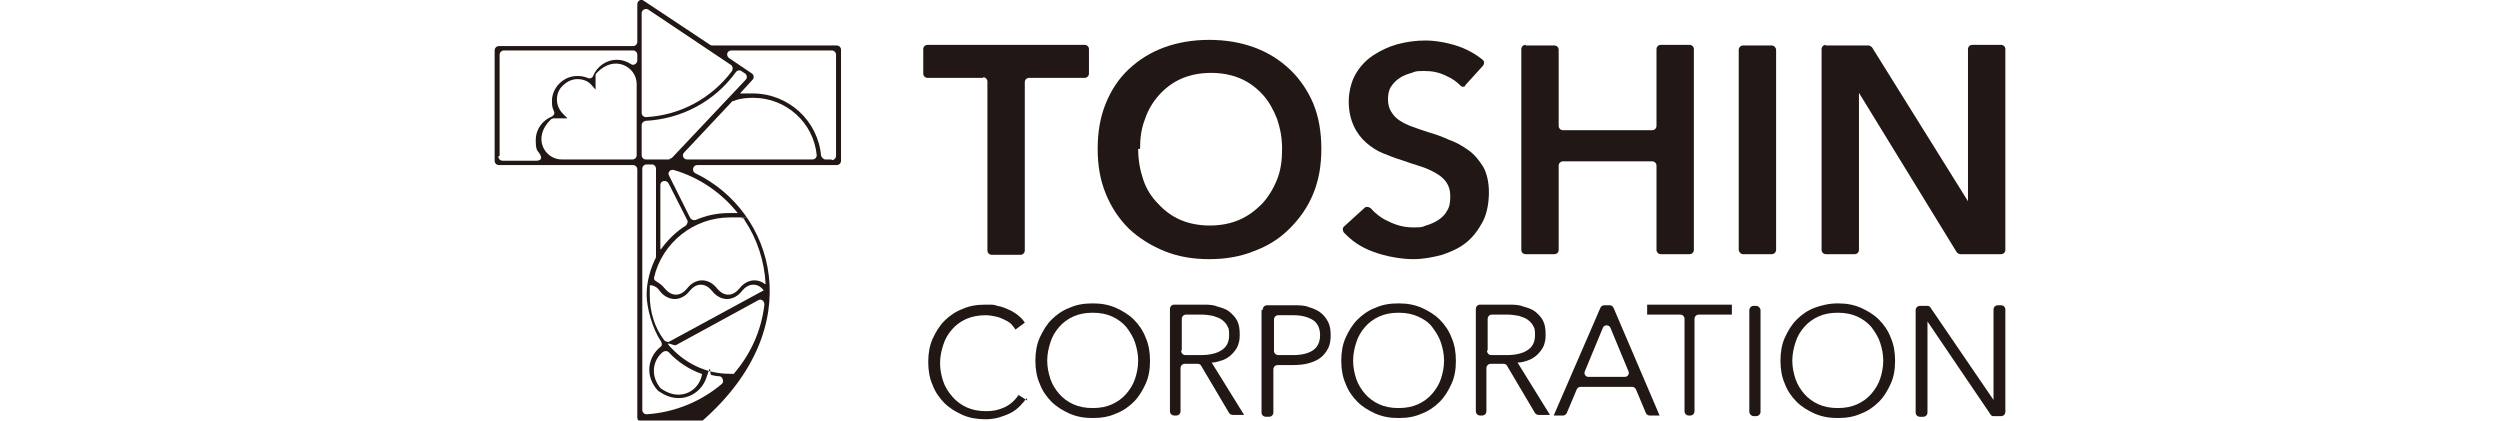
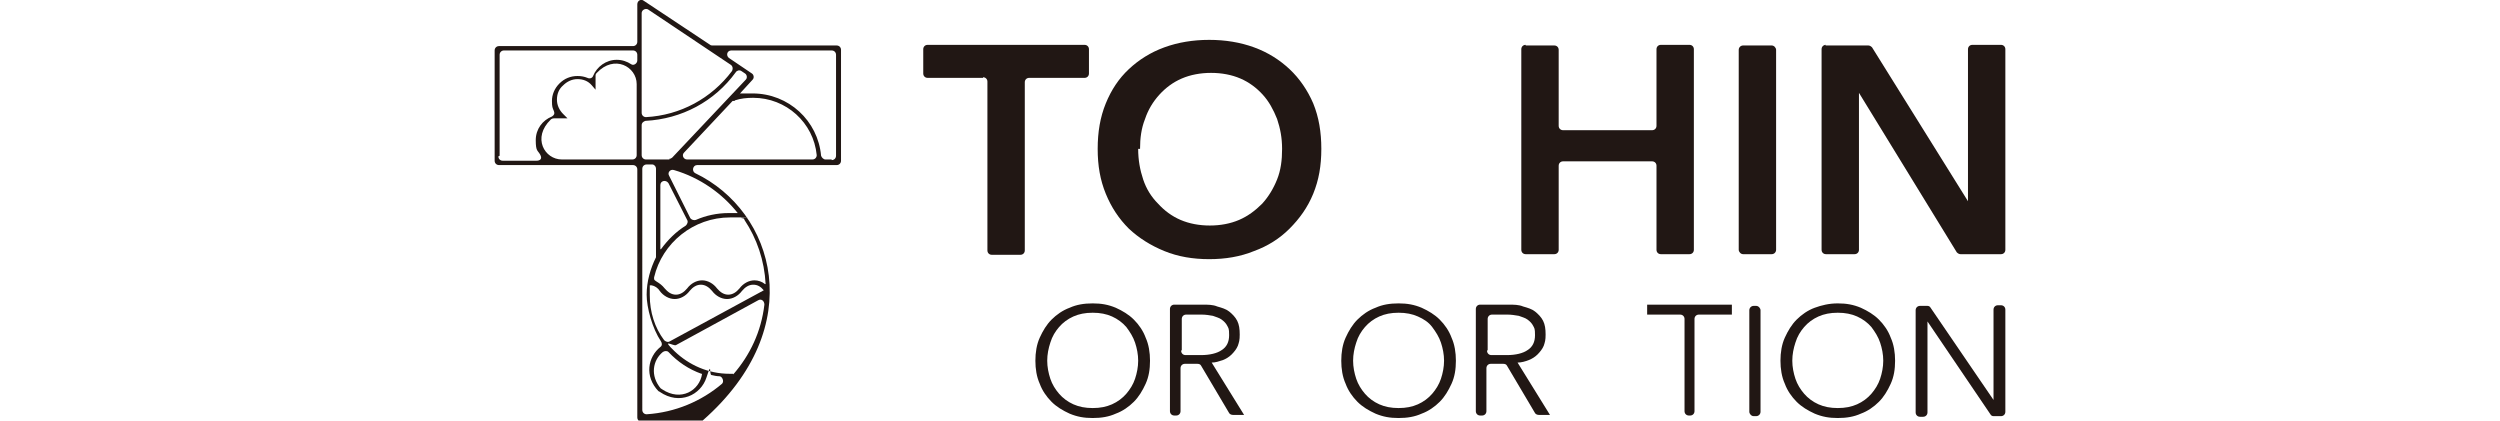
<svg xmlns="http://www.w3.org/2000/svg" id="_レイヤー_1" width="401.3" height="67.5" version="1.1" viewBox="0 0 401.3 67.5">
  <defs>
    <style>
      .st0 {
        fill: #211714;
      }
    </style>
  </defs>
  <path class="st0" d="M157.8,12.5h-8.9c-.4,0-.7-.3-.7-.7v-3.9c0-.4.3-.7.7-.7h25.2c.4,0,.7.3.7.7v3.9c0,.4-.3.7-.7.7h-8.9c-.4,0-.7.3-.7.7v27c0,.4-.3.7-.7.7h-4.6c-.4,0-.7-.3-.7-.7V13.1c0-.4-.3-.7-.7-.7Z" />
  <path class="st0" d="M176.2,23.9c0-2.7.4-5.1,1.3-7.3.9-2.2,2.1-4,3.7-5.5,1.6-1.5,3.5-2.7,5.7-3.5,2.2-.8,4.6-1.2,7.2-1.2s5,.4,7.2,1.2c2.2.8,4.1,2,5.7,3.5,1.6,1.5,2.9,3.4,3.8,5.5.9,2.2,1.3,4.6,1.3,7.3s-.4,5-1.3,7.2c-.9,2.2-2.2,4-3.8,5.6-1.6,1.6-3.5,2.8-5.7,3.6-2.2.9-4.6,1.3-7.2,1.3s-5-.4-7.2-1.3c-2.2-.9-4.1-2.1-5.7-3.6-1.6-1.6-2.8-3.4-3.7-5.6-.9-2.2-1.3-4.5-1.3-7.2M182.7,23.9c0,1.8.3,3.4.8,4.9.5,1.5,1.3,2.8,2.4,3.9,1,1.1,2.2,2,3.6,2.6,1.4.6,3,.9,4.7.9s3.3-.3,4.7-.9c1.4-.6,2.6-1.5,3.7-2.6,1-1.1,1.8-2.4,2.4-3.9.6-1.5.8-3.1.8-4.9s-.3-3.3-.8-4.8c-.6-1.5-1.3-2.8-2.3-3.9-1-1.1-2.2-2-3.6-2.6-1.4-.6-3-.9-4.7-.9s-3.3.3-4.7.9c-1.4.6-2.6,1.5-3.6,2.6-1,1.1-1.8,2.4-2.3,3.9-.6,1.5-.8,3.1-.8,4.8" />
-   <path class="st0" d="M235.3,13.7c-.2.3-.7.3-.9,0-.6-.6-1.3-1.1-2.2-1.5-1.2-.6-2.3-.8-3.5-.8s-1.4,0-2.1.3c-.7.2-1.3.4-1.9.8-.6.4-1,.8-1.4,1.4-.4.6-.5,1.3-.5,2.1s.2,1.4.5,1.9c.3.5.7,1,1.3,1.4.6.4,1.2.7,2,1,.8.3,1.7.6,2.6.9,1.1.3,2.2.7,3.3,1.2,1.2.4,2.2,1,3.2,1.7,1,.7,1.7,1.6,2.4,2.7.6,1.1.9,2.5.9,4.1s-.3,3.4-1,4.7c-.7,1.3-1.5,2.4-2.6,3.3-1.1.9-2.4,1.5-3.9,2-1.5.4-3,.7-4.7.7s-4.3-.4-6.4-1.2c-1.9-.7-3.4-1.7-4.7-3.1-.2-.3-.2-.7,0-.9l3.3-3c.3-.3.7-.2,1,0,.8.9,1.7,1.6,2.8,2.1,1.4.7,2.7,1,4,1s1.4,0,2.1-.3c.7-.2,1.4-.5,2-.9.6-.4,1.1-.9,1.4-1.5.4-.6.5-1.4.5-2.3s-.2-1.6-.6-2.2c-.4-.6-1-1.1-1.7-1.5-.7-.4-1.5-.8-2.5-1.1-.9-.3-1.9-.6-3-1-1-.3-2-.7-3-1.1-1-.4-1.9-1-2.7-1.7-.8-.7-1.5-1.6-2-2.7-.5-1.1-.8-2.4-.8-3.9s.4-3.2,1.1-4.4c.7-1.2,1.6-2.2,2.8-3,1.2-.8,2.5-1.4,3.9-1.8,1.5-.4,3-.6,4.5-.6s3.4.3,5.2.9c1.5.5,2.9,1.3,4,2.2.3.2.3.7,0,1l-2.9,3.2Z" />
  <path class="st0" d="M244.9,7.3h4.6c.4,0,.7.3.7.7v12.2c0,.4.3.7.7.7h14.3c.4,0,.7-.3.7-.7V7.9c0-.4.3-.7.7-.7h4.6c.4,0,.7.3.7.7v32.2c0,.4-.3.7-.7.7h-4.6c-.4,0-.7-.3-.7-.7v-13.5c0-.4-.3-.7-.7-.7h-14.3c-.4,0-.7.3-.7.7v13.5c0,.4-.3.7-.7.7h-4.6c-.4,0-.7-.3-.7-.7V7.9c0-.4.3-.7.7-.7Z" />
  <rect class="st0" x="279.1" y="7.3" width="6" height="33.5" rx=".7" ry=".7" />
  <path class="st0" d="M293,7.3h6.9c.2,0,.4.1.6.3l15.4,24.7h0V7.9c0-.4.3-.7.7-.7h4.6c.4,0,.7.3.7.7v32.2c0,.4-.3.7-.7.7h-6.5c-.2,0-.4-.1-.6-.3l-15.7-25.6h0v25.2c0,.4-.3.7-.7.7h-4.6c-.4,0-.7-.3-.7-.7V7.9c0-.4.3-.7.7-.7Z" />
-   <path class="st0" d="M164.8,63.9c-.3.4-.7.9-1.1,1.3-.4.4-.9.8-1.5,1.1-.6.3-1.2.5-1.8.7-.7.2-1.4.3-2.2.3-1.3,0-2.6-.2-3.7-.7-1.1-.5-2.1-1.1-2.9-1.9-.8-.8-1.5-1.8-1.9-2.9-.5-1.1-.7-2.4-.7-3.7s.2-2.6.7-3.7c.5-1.1,1.1-2.1,1.9-2.9.8-.8,1.8-1.5,2.9-1.9,1.1-.5,2.3-.7,3.7-.7s1.3,0,1.9.2c.6.1,1.2.3,1.8.6.5.2,1,.5,1.5.9s.8.7,1.1,1.2l-1.5,1.1c-.2-.3-.4-.6-.7-.9-.3-.3-.7-.5-1.1-.7-.4-.2-.9-.4-1.4-.5-.5-.1-1-.2-1.6-.2-1.1,0-2.2.2-3.1.6-.9.4-1.7,1-2.3,1.7s-1.1,1.5-1.4,2.5c-.3.9-.5,1.9-.5,2.9s.2,2,.5,2.9c.3.9.8,1.7,1.5,2.5.6.7,1.4,1.3,2.3,1.7.9.4,1.9.6,3.1.6s2-.2,2.9-.6c.9-.4,1.7-1.1,2.3-2l1.4.9Z" />
  <path class="st0" d="M184.6,57.9c0,1.4-.2,2.6-.7,3.7-.5,1.1-1.1,2.1-1.9,2.9-.8.8-1.8,1.5-2.9,1.9-1.1.5-2.3.7-3.7.7s-2.5-.2-3.7-.7c-1.1-.5-2.1-1.1-2.9-1.9-.8-.8-1.5-1.8-1.9-2.9-.5-1.1-.7-2.4-.7-3.7s.2-2.6.7-3.7c.5-1.1,1.1-2.1,1.9-2.9.8-.8,1.8-1.5,2.9-1.9,1.1-.5,2.3-.7,3.7-.7s2.5.2,3.7.7c1.1.5,2.1,1.1,2.9,1.9.8.8,1.5,1.8,1.9,2.9.5,1.1.7,2.4.7,3.7M182.7,57.9c0-1-.2-2-.5-2.9-.3-.9-.8-1.7-1.4-2.5-.6-.7-1.4-1.3-2.3-1.7-.9-.4-1.9-.6-3.1-.6s-2.2.2-3.1.6c-.9.4-1.7,1-2.3,1.7-.6.7-1.1,1.5-1.4,2.5-.3.9-.5,1.9-.5,2.9s.2,2,.5,2.9c.3.9.8,1.7,1.4,2.4.6.7,1.4,1.3,2.3,1.7.9.4,1.9.6,3.1.6s2.2-.2,3.1-.6c.9-.4,1.7-1,2.3-1.7.6-.7,1.1-1.5,1.4-2.4.3-.9.5-1.9.5-2.9" />
  <path class="st0" d="M189,66.7h-.5c-.4,0-.7-.3-.7-.7v-16.4c0-.4.3-.7.7-.7h4.5c.9,0,1.7,0,2.4.3.7.2,1.4.4,1.9.8.5.4,1,.9,1.3,1.5.3.6.4,1.3.4,2.2s-.1,1.2-.3,1.8c-.2.5-.6,1-1,1.4-.4.4-.9.7-1.4.9-.6.2-1.2.4-1.8.4l5.2,8.4h-1.8c-.2,0-.5-.1-.6-.3l-4.5-7.6c-.1-.2-.3-.3-.6-.3h-2c-.4,0-.7.3-.7.7v6.9c0,.4-.3.7-.7.7ZM189.6,56.3c0,.4.3.7.7.7h2.5c1.4,0,2.6-.3,3.3-.8.8-.5,1.2-1.3,1.2-2.4s-.1-1.1-.3-1.5c-.2-.4-.5-.7-.9-1-.4-.3-.9-.4-1.4-.6-.5-.1-1.2-.2-1.8-.2h-2.5c-.4,0-.7.3-.7.7v5Z" />
-   <path class="st0" d="M202.7,49.7c0-.4.3-.7.7-.7h4.3c.9,0,1.7,0,2.4.3.7.2,1.4.5,1.9.9.5.4.9.9,1.2,1.5.3.6.4,1.3.4,2.1s-.1,1.5-.4,2.1-.7,1.1-1.2,1.5c-.5.4-1.2.7-1.9.9-.7.2-1.6.3-2.5.3h-2.5c-.4,0-.7.3-.7.7v6.9c0,.4-.3.7-.7.7h-.5c-.4,0-.7-.3-.7-.7v-16.4ZM204.5,56.3c0,.4.3.7.7.7h2.4c1.4,0,2.5-.3,3.2-.8.7-.5,1.1-1.3,1.1-2.4s-.4-1.9-1.1-2.4c-.8-.5-1.8-.8-3.2-.8h-2.4c-.4,0-.7.3-.7.7v5.1Z" />
  <path class="st0" d="M233.7,57.9c0,1.4-.2,2.6-.7,3.7-.5,1.1-1.1,2.1-1.9,2.9-.8.8-1.8,1.5-2.9,1.9-1.1.5-2.3.7-3.7.7s-2.5-.2-3.7-.7c-1.1-.5-2.1-1.1-2.9-1.9-.8-.8-1.5-1.8-1.9-2.9-.5-1.1-.7-2.4-.7-3.7s.2-2.6.7-3.7c.5-1.1,1.1-2.1,1.9-2.9.8-.8,1.8-1.5,2.9-1.9,1.1-.5,2.3-.7,3.7-.7s2.5.2,3.7.7c1.1.5,2.1,1.1,2.9,1.9.8.8,1.5,1.8,1.9,2.9.5,1.1.7,2.4.7,3.7M231.8,57.9c0-1-.2-2-.5-2.9-.3-.9-.8-1.7-1.4-2.5s-1.4-1.3-2.3-1.7c-.9-.4-1.9-.6-3.1-.6s-2.2.2-3.1.6c-.9.4-1.7,1-2.3,1.7-.6.7-1.1,1.5-1.4,2.5-.3.9-.5,1.9-.5,2.9s.2,2,.5,2.9c.3.9.8,1.7,1.4,2.4.6.7,1.4,1.3,2.3,1.7.9.4,1.9.6,3.1.6s2.2-.2,3.1-.6c.9-.4,1.7-1,2.3-1.7.6-.7,1.1-1.5,1.4-2.4.3-.9.5-1.9.5-2.9" />
  <path class="st0" d="M238.1,66.7h-.5c-.4,0-.7-.3-.7-.7v-16.4c0-.4.3-.7.7-.7h4.5c.9,0,1.7,0,2.4.3.7.2,1.4.4,1.9.8.5.4,1,.9,1.3,1.5.3.6.4,1.3.4,2.2s-.1,1.2-.3,1.8c-.2.5-.6,1-1,1.4-.4.4-.9.7-1.4.9-.5.2-1.2.4-1.8.4l5.2,8.4h-1.8c-.2,0-.5-.1-.6-.3l-4.5-7.6c-.1-.2-.3-.3-.6-.3h-2c-.4,0-.7.3-.7.7v6.9c0,.4-.3.7-.7.7ZM238.7,56.3c0,.4.3.7.7.7h2.5c1.4,0,2.6-.3,3.3-.8.8-.5,1.2-1.3,1.2-2.4s-.1-1.1-.3-1.5c-.2-.4-.5-.7-.9-1-.4-.3-.9-.4-1.4-.6-.6-.1-1.2-.2-1.8-.2h-2.5c-.4,0-.7.3-.7.7v5Z" />
-   <path class="st0" d="M251.5,66.3c-.1.2-.3.4-.6.4h-1.5l7.5-17.3c.1-.2.3-.4.6-.4h.9c.3,0,.5.2.6.4l7.4,17.3h-1.6c-.3,0-.5-.2-.6-.4l-1.6-3.8c-.1-.2-.3-.4-.6-.4h-8.3c-.3,0-.5.2-.6.4l-1.6,3.8ZM255,60.5h5.8c.5,0,.8-.5.6-.9l-2.9-7c-.2-.5-1-.5-1.2,0l-2.9,7c-.2.4.1.9.6.9Z" />
  <path class="st0" d="M271.6,66.7h-.5c-.4,0-.7-.3-.7-.7v-14.8c0-.4-.3-.7-.7-.7h-5.3v-1.6h13.6v1.6h-5.3c-.4,0-.7.3-.7.7v14.8c0,.4-.3.7-.7.7Z" />
  <rect class="st0" x="280.8" y="49.1" width="1.8" height="17.7" rx=".7" ry=".7" />
  <path class="st0" d="M304.2,57.9c0,1.4-.2,2.6-.7,3.7-.5,1.1-1.1,2.1-1.9,2.9-.8.8-1.8,1.5-2.9,1.9-1.1.5-2.3.7-3.7.7s-2.5-.2-3.7-.7c-1.1-.5-2.1-1.1-2.9-1.9-.8-.8-1.5-1.8-1.9-2.9-.5-1.1-.7-2.4-.7-3.7s.2-2.6.7-3.7c.5-1.1,1.1-2.1,1.9-2.9.8-.8,1.8-1.5,2.9-1.9s2.3-.7,3.7-.7,2.5.2,3.7.7c1.1.5,2.1,1.1,2.9,1.9.8.8,1.5,1.8,1.9,2.9.5,1.1.7,2.4.7,3.7M302.3,57.9c0-1-.2-2-.5-2.9-.3-.9-.8-1.7-1.4-2.5-.6-.7-1.4-1.3-2.3-1.7-.9-.4-1.9-.6-3.1-.6s-2.2.2-3.1.6c-.9.4-1.7,1-2.3,1.7-.6.7-1.1,1.5-1.4,2.5-.3.9-.5,1.9-.5,2.9s.2,2,.5,2.9c.3.9.8,1.7,1.4,2.4.6.7,1.4,1.3,2.3,1.7.9.4,1.9.6,3.1.6s2.2-.2,3.1-.6c.9-.4,1.7-1,2.3-1.7.6-.7,1.1-1.5,1.4-2.4.3-.9.5-1.9.5-2.9" />
  <path class="st0" d="M320,64.1h0v-14.4c0-.4.3-.7.7-.7h.5c.4,0,.7.3.7.7v16.4c0,.4-.3.7-.7.7h-1.2c-.2,0-.4-.1-.5-.3l-10.1-14.9h0v14.6c0,.4-.3.7-.7.7h-.5c-.4,0-.7-.3-.7-.7v-16.4c0-.4.3-.7.7-.7h1.2c.2,0,.4.1.5.3l10.1,14.8Z" />
  <path class="st0" d="M114,7.2L103.3.1c-.4-.3-1,0-1,.6v6c0,.4-.3.7-.7.7h-21.5c-.4,0-.7.3-.7.7v17.7c0,.4.3.7.7.7h21.5c.4,0,.7.3.7.7v39.8c0,.4.3.7.7.7h9.4c.2,0,.3,0,.4-.2,17.2-15.1,11.5-33.6-1.2-39.7-.6-.3-.4-1.3.3-1.3h22.4c.4,0,.7-.3.7-.7V8c0-.4-.3-.7-.7-.7h-19.9c-.1,0-.3,0-.4-.1ZM104,1.5l13.3,8.9c.3.2.4.6.2,1-3.3,4.4-8.3,7.1-13.8,7.4-.4,0-.7-.3-.7-.7V2.1c0-.5.6-.8,1-.6ZM118,16.1c.9-.3,1.9-.4,2.9-.4,5.3,0,9.7,4,10.2,9.2,0,.4-.3.7-.7.7h-20.1c-.6,0-.9-.7-.5-1.1l7.8-8.3h.3ZM107.5,25.6h-3.8c-.4,0-.7-.3-.7-.7v-4.8c0-.4.3-.6.6-.7,5.8-.3,11.1-3.1,14.5-7.8.2-.3.6-.4.9-.2l.6.4c.3.2.4.7.1,1l-11.8,12.5c-.1.1-.3.2-.5.2ZM90.2,25.6c-2.8,0-4.8-3.5-1.8-6.4.1-.1.3-.2.5-.2h2.2s-.7-.7-.7-.7c-.6-.6-1-1.4-1-2.3s.3-1.7,1-2.3c.6-.6,1.4-1,2.3-1s1.7.3,2.3,1l.6.7v-2.2c0-.2,0-.3.2-.5,2.8-3,6.4-1,6.4,1.8v11.4c0,.4-.3.7-.7.7h-11.4ZM80.2,25V8.8c0-.4.3-.7.7-.7h20.7c.4,0,.7.3.7.7v.9c0,.5-.6.9-1,.6-.6-.4-1.4-.7-2.3-.7-1.7,0-3.2,1.1-3.8,2.6-.1.3-.5.5-.9.3-.5-.2-1-.3-1.6-.3-1.1,0-2.1.4-2.9,1.2-.8.8-1.2,1.8-1.2,2.8s.1,1.1.3,1.6,0,.7-.3.9c-1.5.6-2.6,2-2.6,3.8s.3,1.6.7,2.3,0,1-.6,1h-5.4c-.4,0-.7-.3-.7-.7ZM103.7,26.4c.3,0,.7,0,1,0s.6.3.6.7v13.9c0,0,0,.2,0,.3-.9,1.8-1.5,3.9-1.5,6s.9,5.4,2.3,7.5c.2.3.2.7-.1.9-2,1.6-2.6,4.7-.3,7.1,0,0,.1,0,.2.1,3.2,2.2,6.6.5,7.5-2.3s.4-.5.8-.4.9.2,1.3.2.8.8.4,1.2c-3.3,2.8-7.5,4.6-12.1,4.9-.4,0-.7-.3-.7-.7V27.1c0-.4.3-.7.7-.7ZM122.8,45.6c-.5-.4-1.1-.6-1.7-.6-.9,0-1.8.5-2.4,1.3-.5.6-1.1,1-1.8,1s-1.3-.4-1.8-1c-.6-.8-1.5-1.3-2.4-1.3s-1.8.5-2.4,1.3c-.5.6-1.1,1-1.8,1s-1.3-.4-1.8-1c-.4-.5-.8-.8-1.3-1.1s-.4-.4-.4-.7c1.3-5.5,6.3-9.6,12.2-9.6s1.2,0,1.8.1.4.1.5.3c2,3,3.2,6.5,3.4,10.3M117.7,60c-.2,0-.4,0-.6,0-3.4,0-6.5-1.4-8.8-3.6s-.2-.8.2-1l13.2-7.2c.5-.3,1,.1,1,.7-.5,4.3-2.3,8.1-5,11.2M104.6,45.8c.5.1,1,.4,1.3.9.6.8,1.5,1.3,2.4,1.3s1.8-.5,2.4-1.3c.5-.6,1.1-1,1.8-1s1.3.4,1.8,1c.6.8,1.5,1.3,2.4,1.3s1.8-.5,2.4-1.3c.5-.6,1.1-1,1.8-1s1.2.3,1.7.9l-15.1,8.2c-.3.2-.7,0-.9-.2-1.5-2-2.3-4.5-2.3-7.2s0-1.1,0-1.6M112.7,60c-.4,2.7-3.4,4.5-6.4,2.5s-.1,0-.2-.1c-1.8-2.1-1.3-4.6.3-5.9.3-.2.7-.2.9,0,1.5,1.6,3.3,2.8,5.3,3.5M106,40v-10.3c0-.7.9-.9,1.3-.3l3,5.9c.2.3,0,.7-.2.9-1.6,1-2.9,2.3-4,3.8M118.5,34.2c-.5,0-1,0-1.5,0-1.9,0-3.7.4-5.3,1.1-.3.1-.7,0-.9-.3l-3.4-6.8c-.3-.5.2-1.1.8-.9,4.1,1.2,7.7,3.7,10.3,7M133.5,25.6h-1c-.3,0-.6-.3-.7-.6-.5-5.6-5.2-10-11-10s-1.5,0-2.2.2l2.2-2.4c.3-.3.2-.8-.1-1l-3.7-2.5c-.5-.4-.3-1.2.4-1.2h16.1c.4,0,.7.3.7.7v16.2c0,.4-.3.7-.7.7Z" />
</svg>